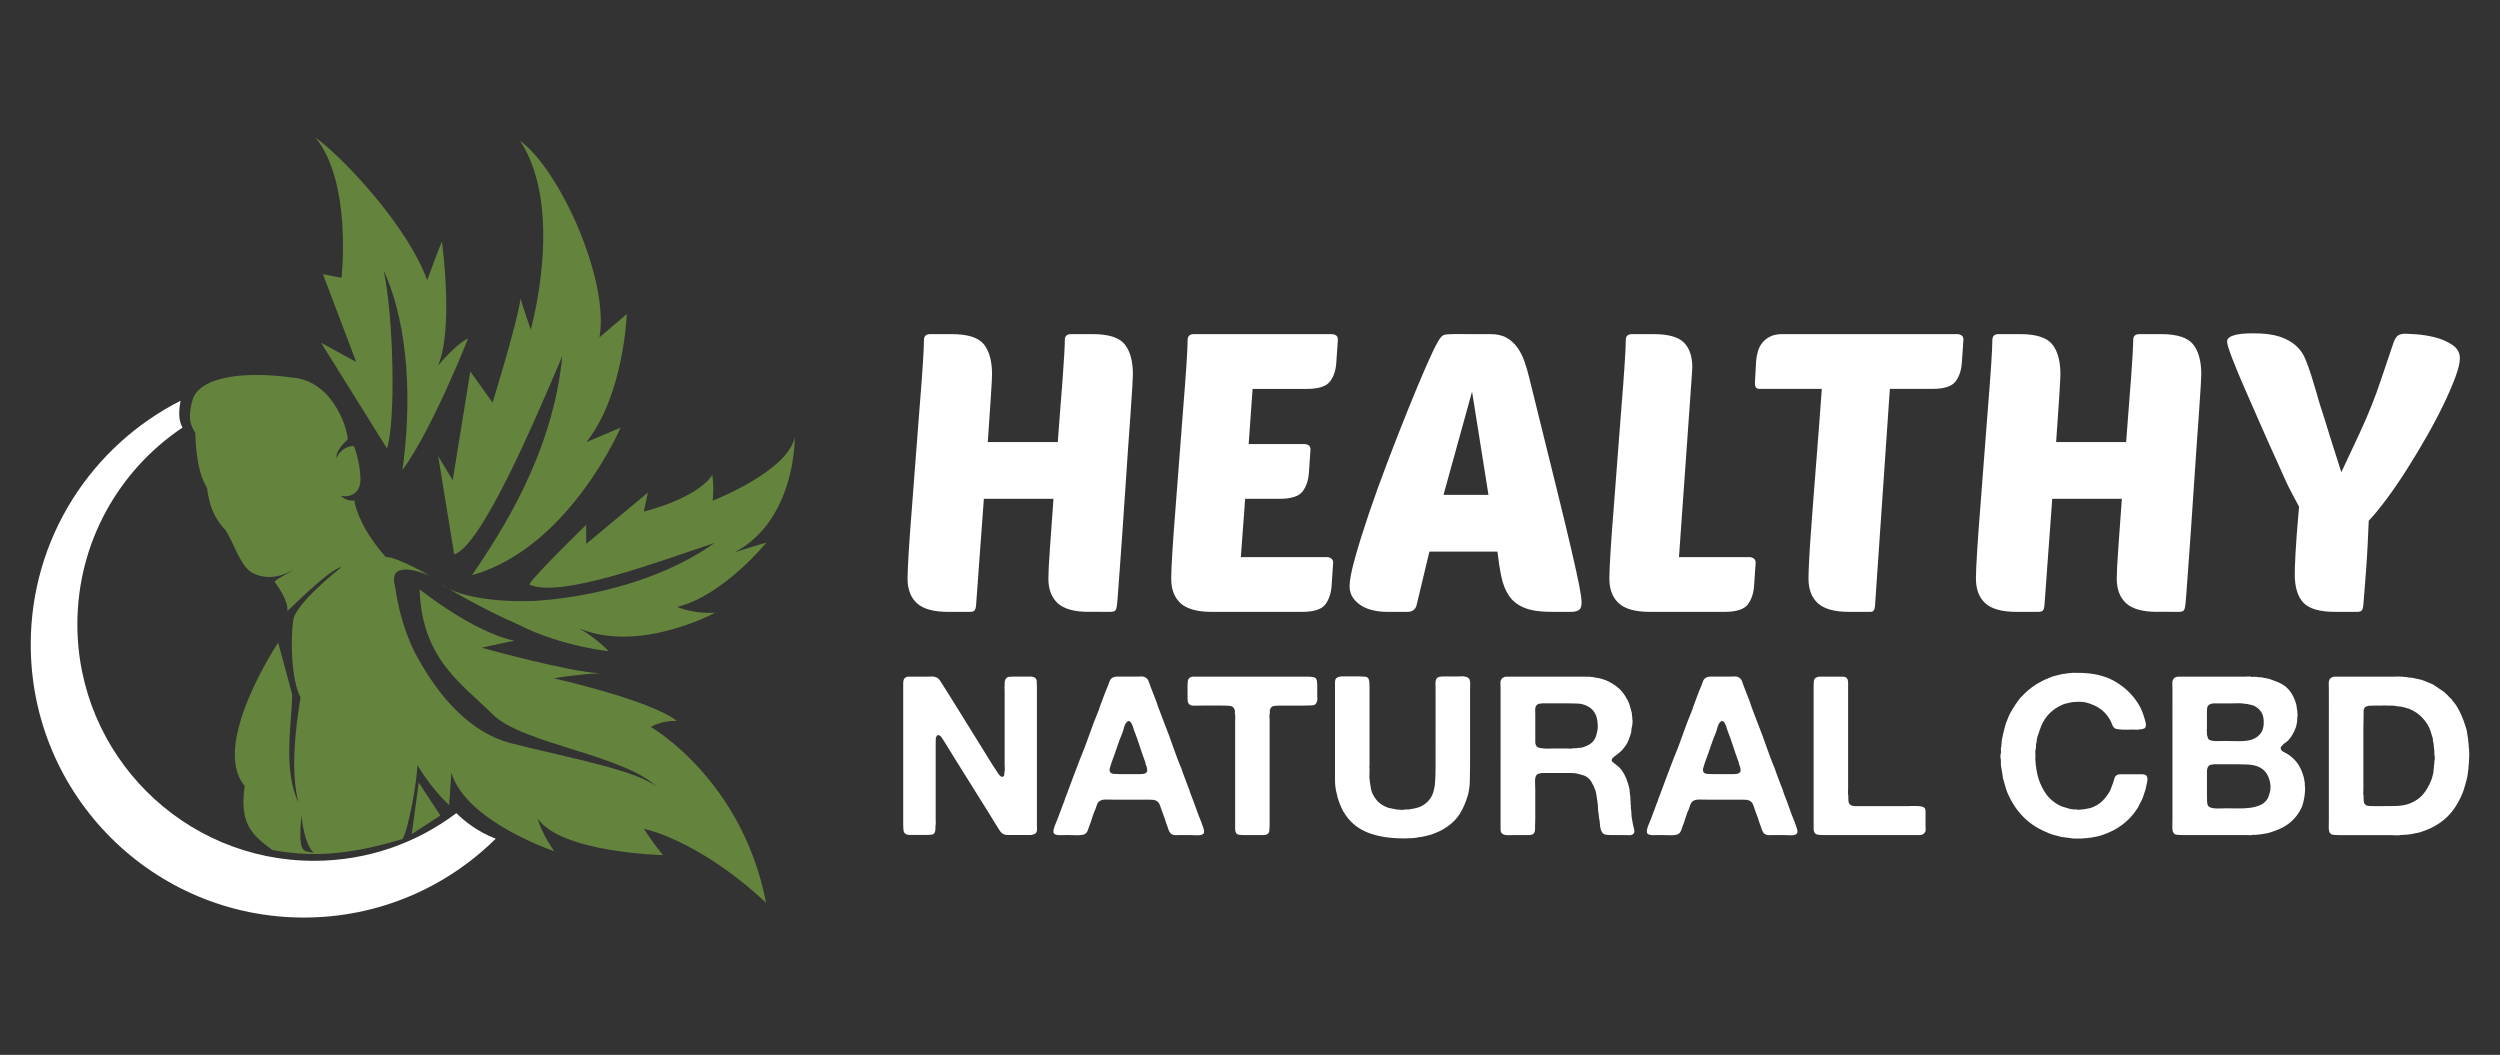
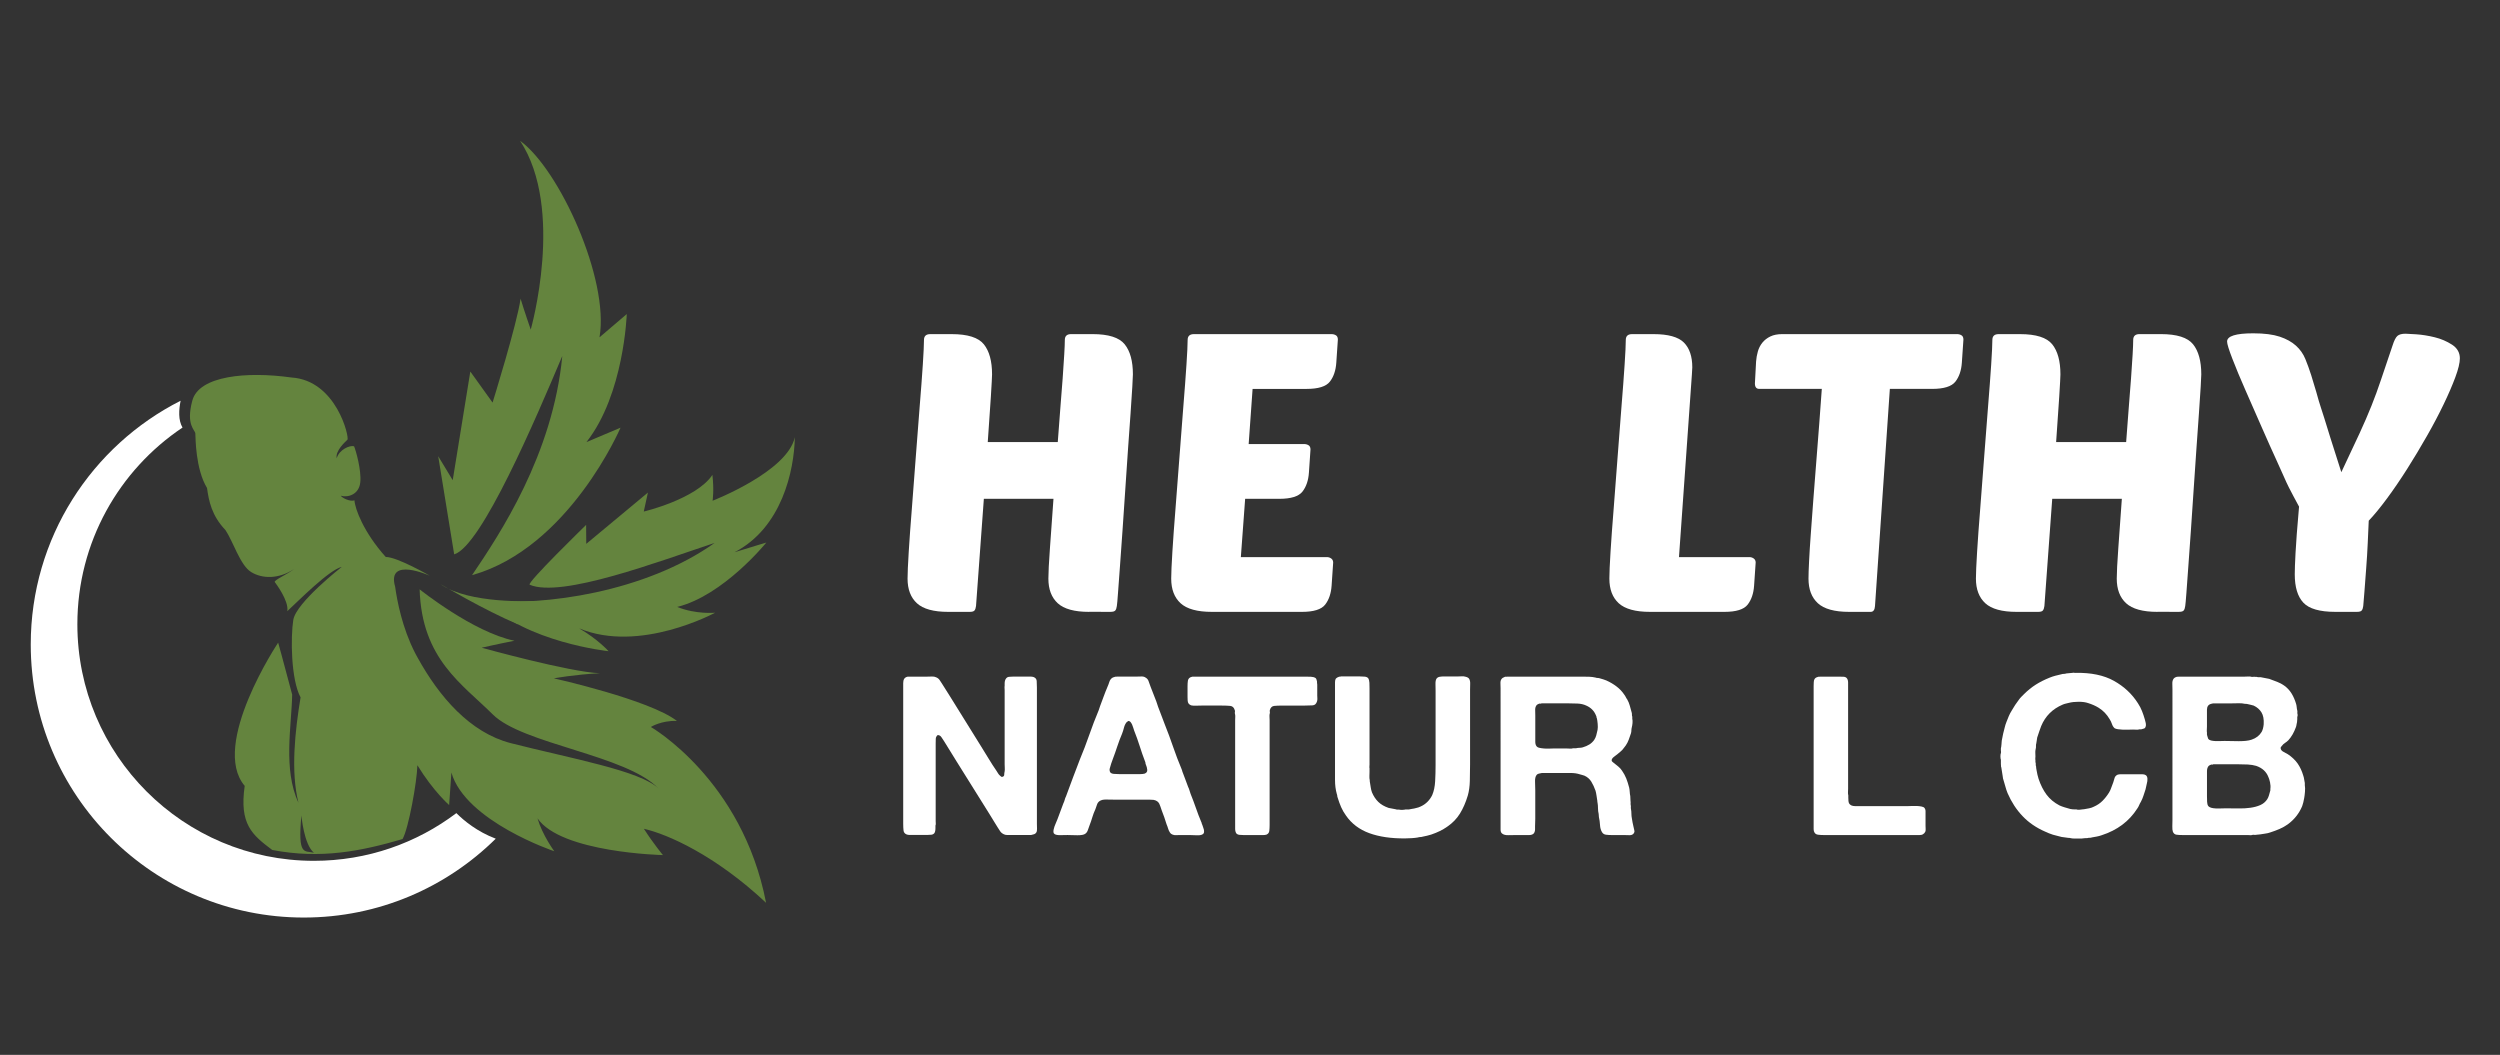
<svg xmlns="http://www.w3.org/2000/svg" version="1.1" id="Calque_1" x="0px" y="0px" width="221px" height="93.25px" viewBox="0 0 221 93.25" enable-background="new 0 0 221 93.25" xml:space="preserve">
  <rect x="0" y="0" width="221" height="93.25" fill="#333333" stroke="none" />
  <g>
    <g>
      <path fill="#FFFFFF" d="M40.342,71.88c-3.503,2.646-7.864,4.217-12.593,4.217c-11.549,0-20.91-9.361-20.91-20.91    c0-7.251,3.691-13.639,9.296-17.391c-0.389-0.656-0.33-1.576-0.169-2.371C8.105,39.405,2.718,47.56,2.718,56.974    c0,13.332,10.807,24.137,24.138,24.137c6.615,0,12.607-2.66,16.968-6.971C42.188,73.522,41.009,72.546,40.342,71.88z" />
-       <path fill="#64843E" d="M34.213,39.651l-5.827-9.351l3.103,1.702l-2.94-7.766l1.642,0.324c0,0,0.964-8.412-2.315-12.422    c2.86,2.146,8.252,8.085,9.889,12.637c0.927-2.567,1.3-3.42,1.3-3.42s1.063,7.696-0.345,10.961    c1.855-2.153,2.656-2.387,2.656-2.387s-3.175,8.063-5.801,11.621c0.774-5.439,0.705-12.496-1.662-17.64    C34.808,28.058,34.986,37.191,34.213,39.651z" />
      <path fill="#64843E" d="M40.149,49.005l-1.411-8.676l1.282,2.119l1.556-9.604l1.968,2.744c0,0,2.183-7.029,2.475-9.187    c0.285,0.968,0.898,2.735,0.898,2.735s3.034-10.65-0.939-16.687c3.46,2.507,7.903,12.239,7.018,17.37    c2.409-2.055,2.409-2.055,2.409-2.055s-0.231,7.089-3.563,11.317c3.012-1.273,3.012-1.273,3.012-1.273S50.31,48.427,41.728,50.845    c2.467-3.648,7.146-10.654,7.979-19.375C47.392,36.946,42.568,48.293,40.149,49.005z" />
      <path fill="#64843E" d="M46.825,51.692c-0.313-0.135,4.988-5.291,4.988-5.291l0.012,1.676l5.45-4.533l-0.367,1.678    c0,0,4.637-1.099,6.068-3.24c0.162,1.369,0.016,2.283,0.016,2.283s6.607-2.561,7.271-5.611c-0.055,2.971-1.16,8.005-5.333,10.167    c1.747-0.546,2.812-0.857,2.812-0.857s-3.774,4.673-7.88,5.69c1.68,0.674,3.354,0.51,3.354,0.51s-6.675,3.627-12.022,1.381    c1.683,0.979,2.604,2.021,2.604,2.021s-7.315-0.77-10.921-4.475c5.182,0.496,14.165-0.738,20.296-5.096    C58.233,49.63,49.652,52.89,46.825,51.692z" />
      <path fill="#64843E" d="M38.927,51.632c0,0,3.897,2.316,6.845,3.551c1.155-0.465,1.372-2.051,1.372-2.051    S41.444,53.419,38.927,51.632z" />
      <g>
        <path fill="#64843E" d="M58.604,75.589c0,0-0.836-1.002-1.684-2.324c2.07,0.471,6.279,2.309,10.8,6.541     c-2.101-10.906-10.185-15.541-10.185-15.541s0.915-0.584,2.305-0.535c-2.418-1.875-10.878-3.764-10.878-3.764     s1.78-0.334,4.07-0.453c-2.68-0.094-10.453-2.256-10.453-2.256s1.503-0.344,2.903-0.615c-3.65-0.744-8.386-4.545-8.386-4.545     c0.18,6.166,3.778,8.379,6.466,11.059c2.648,2.639,11.816,3.576,14.646,6.545c-1.567-1.563-7.78-2.66-13.045-4.004     c-3.61-0.924-6.345-4.109-8.247-7.563c0,0,0,0,0,0.002c-0.066-0.117-0.13-0.234-0.191-0.354     c-0.012-0.021-0.024-0.045-0.036-0.066c0-0.002,0-0.004-0.001-0.004c-1.132-2.205-1.586-4.605-1.756-5.836     c-0.784-2.73,3.073-0.975,3.073-0.975s-2.89-1.671-3.905-1.664c-1.963-2.187-2.722-4.271-2.766-5.006     c-0.375,0.135-1.074-0.199-1.208-0.406c0.661,0.184,1.618-0.124,1.724-1.197c0.105-1.074-0.396-2.822-0.55-3.178     c-0.377-0.109-1.315,0.291-1.535,1.064c-0.137-0.676,0.762-1.454,0.948-1.645c0.186-0.188-0.961-5.244-4.953-5.498     c-3.976-0.556-8.171-0.148-8.758,2.039s0.245,2.577,0.267,2.916c0.021,0.338,0.004,3.125,1.032,4.812     c0.158,1.147,0.412,2.444,1.626,3.716c0.685,1.012,1.303,3.115,2.268,3.711c0.963,0.596,2.413,0.66,3.818-0.271     c-0.58,0.455-1.837,1.01-1.724,1.16c0.114,0.15,1.255,1.666,1.11,2.57c0.935-0.854,3.693-3.66,4.816-3.912     c0,0-4.044,3.16-4.287,4.686c-0.242,1.525-0.216,5.248,0.642,6.852c-0.486,2.965-0.884,6.523-0.187,9.311     c-1.376-2.951-0.6-6.814-0.555-9.561c-0.893-3.379-1.239-4.59-1.239-4.59s-6.03,9.045-2.957,12.662     c-0.484,3.389,0.647,4.324,2.434,5.666c4.313,0.826,7.881,0.1,11.518-0.963c0.532-0.91,1.282-5.088,1.313-6.529     c1.401,2.295,2.807,3.521,2.807,3.521s0,0,0.2-2.875C41.144,72.608,49,75.251,49,75.251s-1.044-1.408-1.487-2.914     C49.591,75.39,58.604,75.589,58.604,75.589z M26.645,72.089c0,0,0.218,2.566,1.104,3.291     C26.926,75.177,26.299,75.726,26.645,72.089z" />
      </g>
-       <polygon fill="#64843E" points="37.019,69.179 38.927,72.089 36.398,73.735   " />
    </g>
    <g>
      <g>
        <path fill="#FFFFFF" d="M96.273,54.089c-1.292,0-2.213-0.254-2.767-0.76c-0.553-0.508-0.829-1.232-0.829-2.18     c0-0.506,0.045-1.404,0.138-2.697c0.092-1.291,0.195-2.743,0.312-4.357h-6.155l-0.692,9.477     c-0.023,0.184-0.068,0.316-0.138,0.398c-0.069,0.08-0.208,0.119-0.416,0.119h-1.901c-1.292,0-2.214-0.254-2.767-0.76     c-0.554-0.508-0.83-1.232-0.83-2.18c0-0.461,0.034-1.25,0.104-2.369c0.069-1.117,0.16-2.391,0.276-3.82     c0.114-1.43,0.229-2.939,0.345-4.531c0.115-1.59,0.231-3.088,0.347-4.495c0.115-1.406,0.208-2.64,0.277-3.7     c0.068-1.061,0.103-1.787,0.103-2.18c0-0.346,0.185-0.518,0.554-0.518h1.902c1.406,0,2.352,0.299,2.836,0.898     c0.483,0.6,0.726,1.487,0.726,2.663c0,0.185-0.034,0.836-0.104,1.954c-0.069,1.119-0.162,2.461-0.276,4.029h6.189     c0.07-1.015,0.145-2.006,0.225-2.975c0.081-0.969,0.15-1.855,0.208-2.663c0.057-0.807,0.104-1.504,0.138-2.092     c0.035-0.588,0.053-1.021,0.053-1.298c0-0.346,0.184-0.518,0.554-0.518h1.901c1.406,0,2.352,0.299,2.835,0.898     c0.485,0.6,0.728,1.487,0.728,2.663c0,0.116-0.018,0.483-0.053,1.106c-0.034,0.623-0.087,1.406-0.155,2.352     c-0.069,0.945-0.145,2-0.225,3.164c-0.081,1.165-0.161,2.357-0.242,3.58s-0.162,2.415-0.242,3.579     c-0.081,1.165-0.155,2.22-0.225,3.165s-0.127,1.734-0.174,2.369c-0.045,0.633-0.08,1.02-0.103,1.158     c-0.023,0.184-0.069,0.316-0.139,0.398c-0.069,0.08-0.207,0.119-0.415,0.119H96.273z" />
        <path fill="#FFFFFF" d="M107.133,54.089c-1.291,0-2.214-0.254-2.767-0.76c-0.554-0.508-0.831-1.232-0.831-2.18     c0-0.461,0.036-1.25,0.104-2.369c0.069-1.117,0.161-2.391,0.276-3.82s0.231-2.939,0.347-4.531     c0.115-1.59,0.229-3.088,0.346-4.495c0.114-1.406,0.207-2.64,0.276-3.7s0.104-1.787,0.104-2.18c0-0.346,0.185-0.518,0.554-0.518     h12.174c0.138,0,0.264,0.034,0.379,0.104c0.116,0.068,0.173,0.195,0.173,0.381l-0.138,2.039     c-0.047,0.692-0.236,1.252-0.571,1.678c-0.333,0.428-1.019,0.641-2.057,0.641h-4.772l-0.347,4.875h4.912     c0.138,0,0.265,0.035,0.379,0.104c0.116,0.069,0.174,0.196,0.174,0.38l-0.139,2.041c-0.047,0.691-0.237,1.25-0.57,1.677     c-0.334,0.427-1.02,0.64-2.058,0.64h-3.009l-0.38,5.152h7.607c0.138,0,0.264,0.041,0.38,0.121     c0.115,0.082,0.174,0.203,0.174,0.365l-0.138,2.039c-0.048,0.691-0.238,1.25-0.571,1.678c-0.335,0.426-1.021,0.639-2.059,0.639     H107.133z" />
-         <path fill="#FFFFFF" d="M131.756,29.536c0.576,0,1.054,0.109,1.435,0.328s0.697,0.508,0.95,0.864     c0.255,0.358,0.462,0.767,0.623,1.228c0.162,0.462,0.3,0.934,0.415,1.418c0.923,3.735,1.683,6.813,2.282,9.234     c0.6,2.42,1.073,4.374,1.418,5.861c0.346,1.486,0.588,2.588,0.727,3.303c0.138,0.715,0.207,1.211,0.207,1.486     c0,0.324-0.074,0.543-0.224,0.658c-0.15,0.115-0.387,0.172-0.71,0.172h-1.764c-0.992,0-1.78-0.119-2.368-0.363     c-0.588-0.242-1.037-0.592-1.35-1.055c-0.312-0.461-0.535-1.02-0.673-1.678c-0.139-0.656-0.255-1.4-0.348-2.229h-6.017     l-1.141,4.772c-0.116,0.369-0.381,0.553-0.797,0.553h-1.832c-0.369,0-0.75-0.039-1.141-0.119     c-0.393-0.082-0.745-0.215-1.055-0.398c-0.312-0.186-0.571-0.422-0.778-0.709c-0.207-0.289-0.312-0.641-0.312-1.055     c0-0.508,0.162-1.338,0.483-2.491c0.323-1.152,0.732-2.46,1.228-3.925c0.496-1.463,1.05-2.996,1.661-4.6     c0.61-1.602,1.204-3.117,1.78-4.547s1.101-2.686,1.573-3.77c0.472-1.084,0.836-1.845,1.091-2.283     c0.184-0.322,0.35-0.512,0.5-0.57c0.149-0.057,0.433-0.086,0.847-0.086H131.756z M127.605,43.749h3.977l-1.452-9.13     L127.605,43.749z" />
        <path fill="#FFFFFF" d="M145.864,54.089c-1.291,0-2.213-0.254-2.766-0.76c-0.554-0.508-0.83-1.232-0.83-2.18     c0-0.461,0.033-1.25,0.103-2.369c0.069-1.117,0.162-2.391,0.278-3.82c0.114-1.43,0.229-2.939,0.345-4.531     c0.115-1.59,0.231-3.088,0.346-4.495c0.116-1.406,0.207-2.64,0.276-3.7c0.07-1.061,0.104-1.787,0.104-2.18     c0-0.346,0.184-0.518,0.554-0.518h1.902c1.29,0,2.183,0.248,2.68,0.743c0.495,0.496,0.743,1.228,0.743,2.196     c0,0.115-0.006,0.219-0.018,0.311c-0.012,0.093-0.017,0.196-0.017,0.312l-1.142,16.149h6.226c0.138,0,0.265,0.041,0.379,0.121     c0.116,0.082,0.174,0.203,0.174,0.365l-0.139,2.039c-0.047,0.691-0.237,1.25-0.571,1.678c-0.333,0.426-1.019,0.639-2.057,0.639     H145.864z" />
        <path fill="#FFFFFF" d="M167.063,34.378l-1.313,19.193c-0.023,0.346-0.15,0.518-0.381,0.518h-1.901     c-1.292,0-2.214-0.254-2.767-0.76c-0.554-0.508-0.83-1.232-0.83-2.18c0-0.346,0.017-0.865,0.053-1.557     c0.033-0.691,0.086-1.504,0.154-2.438c0.069-0.934,0.144-1.947,0.225-3.043c0.08-1.095,0.168-2.201,0.259-3.32     c0.093-1.117,0.179-2.23,0.26-3.337s0.156-2.132,0.226-3.077h-5.533c-0.255,0-0.381-0.162-0.381-0.484l0.104-1.938     c0.021-0.299,0.074-0.593,0.155-0.881c0.08-0.289,0.214-0.548,0.397-0.779c0.185-0.229,0.421-0.414,0.709-0.553     s0.64-0.207,1.055-0.207h15.458c0.138,0,0.265,0.034,0.381,0.104c0.114,0.068,0.174,0.195,0.174,0.381l-0.139,2.039     c-0.047,0.692-0.237,1.252-0.571,1.678c-0.335,0.428-1.021,0.641-2.058,0.641H167.063z" />
        <path fill="#FFFFFF" d="M190.718,54.089c-1.291,0-2.214-0.254-2.767-0.76c-0.554-0.508-0.83-1.232-0.83-2.18     c0-0.506,0.045-1.404,0.138-2.697c0.093-1.291,0.195-2.743,0.312-4.357h-6.154l-0.692,9.477     c-0.023,0.184-0.069,0.316-0.139,0.398c-0.068,0.08-0.207,0.119-0.414,0.119h-1.903c-1.29,0-2.214-0.254-2.767-0.76     c-0.552-0.508-0.83-1.232-0.83-2.18c0-0.461,0.035-1.25,0.104-2.369c0.069-1.117,0.16-2.391,0.276-3.82     c0.114-1.43,0.23-2.939,0.346-4.531c0.116-1.59,0.23-3.088,0.347-4.495c0.114-1.406,0.207-2.64,0.276-3.7     c0.068-1.061,0.104-1.787,0.104-2.18c0-0.346,0.184-0.518,0.552-0.518h1.902c1.406,0,2.352,0.299,2.837,0.898     c0.483,0.6,0.726,1.487,0.726,2.663c0,0.185-0.035,0.836-0.104,1.954c-0.069,1.119-0.161,2.461-0.276,4.029h6.19     c0.069-1.015,0.144-2.006,0.225-2.975c0.08-0.969,0.149-1.855,0.207-2.663c0.059-0.807,0.104-1.504,0.14-2.092     c0.033-0.588,0.051-1.021,0.051-1.298c0-0.346,0.185-0.518,0.554-0.518h1.902c1.406,0,2.352,0.299,2.836,0.898     c0.483,0.6,0.727,1.487,0.727,2.663c0,0.116-0.019,0.483-0.053,1.106c-0.035,0.623-0.086,1.406-0.156,2.352     c-0.069,0.945-0.144,2-0.224,3.164c-0.081,1.165-0.162,2.357-0.243,3.58s-0.161,2.415-0.241,3.579     c-0.082,1.165-0.156,2.22-0.226,3.165c-0.068,0.945-0.126,1.734-0.172,2.369c-0.047,0.633-0.082,1.02-0.104,1.158     c-0.023,0.184-0.068,0.316-0.138,0.398c-0.069,0.08-0.207,0.119-0.416,0.119H190.718z" />
        <path fill="#FFFFFF" d="M206.454,54.089c-1.385,0-2.33-0.27-2.837-0.813c-0.507-0.541-0.76-1.377-0.76-2.508     c0-0.391,0.021-1.023,0.069-1.9c0.045-0.877,0.147-2.236,0.31-4.082c-0.184-0.346-0.346-0.645-0.483-0.898     s-0.276-0.519-0.414-0.795c-0.141-0.277-0.29-0.6-0.45-0.969c-0.161-0.369-0.369-0.83-0.623-1.384     c-0.393-0.853-0.836-1.845-1.331-2.974c-0.497-1.13-0.975-2.219-1.435-3.268c-0.462-1.049-0.848-1.977-1.159-2.785     c-0.312-0.807-0.467-1.314-0.467-1.521c0-0.484,0.771-0.727,2.316-0.727c0.969,0,1.747,0.1,2.334,0.295     c0.588,0.195,1.066,0.461,1.436,0.795s0.646,0.727,0.83,1.176c0.185,0.45,0.357,0.928,0.52,1.436     c0.207,0.669,0.356,1.164,0.449,1.486c0.091,0.324,0.167,0.588,0.225,0.796c0.057,0.208,0.121,0.409,0.19,0.605     c0.068,0.196,0.166,0.501,0.295,0.916c0.126,0.415,0.305,0.991,0.535,1.729c0.229,0.738,0.553,1.752,0.969,3.043     c0.667-1.406,1.204-2.547,1.606-3.424c0.404-0.875,0.755-1.688,1.055-2.438s0.583-1.521,0.848-2.317     c0.266-0.795,0.606-1.804,1.021-3.026c0.139-0.438,0.283-0.72,0.433-0.847c0.15-0.126,0.386-0.19,0.71-0.19     c0.114,0,0.431,0.018,0.949,0.052c0.52,0.035,1.062,0.122,1.626,0.26s1.078,0.358,1.54,0.657c0.459,0.3,0.69,0.703,0.69,1.211     c0,0.391-0.133,0.945-0.397,1.659c-0.265,0.715-0.611,1.517-1.038,2.403c-0.426,0.888-0.921,1.828-1.487,2.818     c-0.564,0.992-1.147,1.961-1.745,2.905c-0.6,0.945-1.194,1.815-1.782,2.61c-0.588,0.796-1.123,1.447-1.606,1.955     c-0.024,0.553-0.053,1.21-0.088,1.971c-0.034,0.761-0.081,1.516-0.139,2.266c-0.057,0.75-0.109,1.43-0.154,2.039     c-0.048,0.611-0.081,1.033-0.104,1.264c-0.022,0.184-0.069,0.316-0.139,0.398c-0.068,0.08-0.207,0.119-0.414,0.119H206.454z" />
      </g>
      <g>
        <path fill="#FFFFFF" d="M80.372,59.815h1.594c0.145,0,0.285-0.004,0.423-0.01s0.26,0.016,0.364,0.068     c0.131,0.053,0.232,0.131,0.305,0.236s0.142,0.209,0.207,0.314l0.707,1.121c0.459,0.748,0.922,1.492,1.387,2.232     c0.466,0.74,0.928,1.484,1.387,2.232c0.223,0.354,0.442,0.711,0.659,1.072c0.216,0.359,0.442,0.711,0.678,1.051     c0.053,0.078,0.102,0.158,0.148,0.236c0.045,0.078,0.107,0.15,0.187,0.217c0.025,0.027,0.06,0.053,0.098,0.078     c0.04,0.027,0.079,0.027,0.118,0c0.092-0.025,0.139-0.086,0.139-0.176c0-0.094,0.013-0.191,0.038-0.295     c0.014-0.092,0.018-0.193,0.011-0.307c-0.007-0.109-0.011-0.219-0.011-0.324v-1.238v-4.563v-0.748     c0-0.064-0.003-0.131-0.009-0.197c-0.007-0.064-0.004-0.125,0.009-0.176v-0.217c0-0.184,0.041-0.328,0.118-0.432     c0.065-0.094,0.155-0.145,0.267-0.158c0.11-0.014,0.238-0.02,0.384-0.02h1.199c0.104,0,0.209,0,0.315,0     c0.104,0,0.195,0.014,0.274,0.039c0.17,0.066,0.263,0.18,0.276,0.344c0.012,0.164,0.019,0.357,0.019,0.58v2.164v8.24v1.652     c0,0.145,0.003,0.289,0.01,0.434s-0.017,0.256-0.069,0.334c-0.052,0.078-0.114,0.127-0.187,0.146     c-0.072,0.021-0.16,0.043-0.265,0.07h-0.689h-1.081c-0.118,0-0.233,0-0.345,0s-0.206-0.021-0.285-0.059     c-0.145-0.066-0.255-0.154-0.334-0.268c-0.079-0.111-0.158-0.232-0.235-0.363c-0.119-0.184-0.233-0.371-0.346-0.561     c-0.111-0.189-0.226-0.377-0.344-0.561l-2.95-4.721c-0.184-0.301-0.363-0.594-0.54-0.875c-0.178-0.281-0.358-0.572-0.541-0.875     c-0.065-0.092-0.141-0.205-0.227-0.344c-0.085-0.139-0.2-0.207-0.344-0.207c-0.105,0.092-0.161,0.197-0.168,0.314     c-0.007,0.119-0.009,0.27-0.009,0.453v1.377v4.699v0.768c0,0.066,0.002,0.133,0.009,0.197c0.007,0.066-0.003,0.131-0.029,0.197     v0.217c0,0.209-0.032,0.359-0.098,0.451c-0.065,0.078-0.155,0.125-0.266,0.137c-0.111,0.014-0.239,0.021-0.384,0.021h-1.2     c-0.104,0-0.21,0-0.314,0s-0.196-0.014-0.275-0.041c-0.17-0.064-0.266-0.184-0.285-0.354s-0.029-0.367-0.029-0.59v-2.262v-7.887     v-1.83c0-0.143,0-0.295,0-0.451c0-0.158,0.026-0.281,0.079-0.373c0.052-0.092,0.144-0.158,0.274-0.197     c0.027,0,0.056-0.004,0.09-0.01C80.316,59.817,80.347,59.815,80.372,59.815z" />
        <path fill="#FFFFFF" d="M106.275,72.894c0.013,0.053,0.036,0.119,0.068,0.197s0.059,0.16,0.079,0.246s0.022,0.166,0.01,0.246     c-0.014,0.078-0.059,0.137-0.138,0.178c-0.104,0.064-0.279,0.09-0.521,0.078c-0.243-0.014-0.443-0.02-0.601-0.02h-0.924     c-0.105,0-0.201,0.002-0.286,0.01c-0.085,0.006-0.167-0.004-0.245-0.031c-0.145-0.037-0.25-0.117-0.314-0.234     c-0.065-0.105-0.115-0.217-0.148-0.336c-0.032-0.117-0.076-0.234-0.128-0.354c-0.065-0.209-0.135-0.42-0.205-0.629     c-0.073-0.211-0.148-0.414-0.227-0.609c-0.04-0.117-0.076-0.227-0.109-0.324c-0.031-0.098-0.068-0.188-0.107-0.266     c-0.04-0.078-0.099-0.148-0.177-0.207c-0.079-0.059-0.184-0.102-0.315-0.129c-0.065,0-0.128-0.002-0.187-0.01     c-0.06-0.006-0.121-0.01-0.188-0.01h-3.106c-0.224,0-0.463-0.002-0.719-0.01c-0.255-0.006-0.455,0.043-0.6,0.148     c-0.104,0.078-0.177,0.184-0.216,0.314c-0.04,0.131-0.086,0.264-0.138,0.395c-0.105,0.223-0.194,0.455-0.267,0.697     c-0.071,0.242-0.153,0.482-0.245,0.717c-0.053,0.133-0.102,0.27-0.147,0.414s-0.121,0.256-0.227,0.334     c-0.065,0.053-0.16,0.088-0.285,0.109c-0.125,0.02-0.262,0.029-0.413,0.029c-0.15,0-0.305-0.004-0.461-0.01     c-0.158-0.008-0.296-0.01-0.414-0.01c-0.171,0-0.377,0.002-0.619,0.01c-0.243,0.006-0.417-0.023-0.521-0.09     c-0.066-0.039-0.102-0.098-0.108-0.176c-0.007-0.08,0-0.16,0.021-0.246c0.02-0.086,0.042-0.168,0.068-0.246     c0.025-0.078,0.052-0.145,0.078-0.197c0.131-0.301,0.253-0.609,0.364-0.924c0.11-0.314,0.227-0.623,0.344-0.924     c0.054-0.105,0.092-0.211,0.119-0.316c0.025-0.104,0.064-0.209,0.118-0.314c0.104-0.273,0.209-0.557,0.313-0.846     c0.105-0.287,0.21-0.57,0.314-0.846c0.105-0.262,0.204-0.52,0.296-0.775s0.189-0.516,0.295-0.777     c0.301-0.721,0.58-1.449,0.836-2.184s0.534-1.461,0.836-2.184c0.025-0.064,0.045-0.123,0.059-0.176s0.033-0.111,0.059-0.178     c0.104-0.275,0.21-0.557,0.315-0.846c0.104-0.289,0.217-0.57,0.334-0.846c0.065-0.145,0.121-0.291,0.168-0.443     c0.045-0.15,0.127-0.271,0.246-0.363c0.064-0.039,0.149-0.072,0.255-0.098c0.026-0.014,0.053-0.018,0.078-0.01     c0.027,0.006,0.053,0.004,0.079-0.01h1.73c0.145,0,0.292-0.004,0.442-0.01c0.151-0.006,0.272,0.023,0.364,0.088     c0.145,0.078,0.239,0.193,0.285,0.344s0.102,0.305,0.167,0.463c0.092,0.223,0.178,0.443,0.256,0.658     c0.079,0.217,0.164,0.438,0.256,0.658c0.026,0.08,0.052,0.158,0.079,0.236c0.026,0.08,0.052,0.158,0.078,0.236     c0.105,0.262,0.203,0.521,0.296,0.777c0.091,0.256,0.189,0.514,0.295,0.777c0.262,0.654,0.508,1.316,0.737,1.986     c0.229,0.668,0.481,1.33,0.757,1.986c0.026,0.053,0.043,0.102,0.049,0.146c0.006,0.047,0.023,0.096,0.049,0.148     c0.079,0.209,0.158,0.42,0.237,0.629c0.078,0.211,0.156,0.42,0.235,0.631c0.053,0.104,0.091,0.205,0.118,0.305     c0.026,0.098,0.059,0.199,0.098,0.305c0.17,0.42,0.328,0.838,0.473,1.258c0.144,0.42,0.302,0.834,0.473,1.238     c0.025,0.041,0.038,0.076,0.038,0.109C106.235,72.817,106.249,72.854,106.275,72.894z M101.181,68.39     c0.171-0.064,0.249-0.178,0.236-0.334c-0.013-0.158-0.053-0.309-0.117-0.453c-0.026-0.051-0.04-0.1-0.04-0.146     c0-0.045-0.014-0.096-0.039-0.148c-0.171-0.445-0.328-0.896-0.472-1.355c-0.145-0.459-0.309-0.918-0.492-1.377     c-0.026-0.066-0.053-0.148-0.078-0.246c-0.027-0.098-0.06-0.189-0.099-0.275c-0.04-0.086-0.085-0.16-0.138-0.227     s-0.118-0.098-0.197-0.098c-0.026,0.025-0.052,0.045-0.079,0.059c-0.025,0.014-0.052,0.033-0.078,0.059     c-0.105,0.131-0.181,0.289-0.227,0.471c-0.046,0.186-0.101,0.361-0.167,0.533c-0.156,0.367-0.298,0.74-0.423,1.121     c-0.124,0.379-0.259,0.76-0.402,1.139c-0.053,0.133-0.1,0.26-0.138,0.385c-0.04,0.125-0.079,0.26-0.118,0.402     c-0.04,0.107-0.033,0.225,0.02,0.355c0.065,0.092,0.174,0.143,0.324,0.156s0.305,0.02,0.462,0.02h1.495c0.118,0,0.249,0,0.394,0     C100.951,68.429,101.076,68.417,101.181,68.39z" />
        <path fill="#FFFFFF" d="M113.375,59.815h2.006c0.17,0,0.339,0.002,0.502,0.01c0.163,0.006,0.298,0.043,0.402,0.107     c0.041,0.025,0.069,0.068,0.09,0.129c0.02,0.059,0.035,0.121,0.049,0.186v0.1c0.013,0.053,0.02,0.111,0.02,0.176     c0,0.066,0,0.133,0,0.197v0.768c0,0.092,0.004,0.18,0.011,0.266c0.005,0.084-0.004,0.166-0.03,0.244     c-0.066,0.225-0.197,0.342-0.393,0.355c-0.197,0.012-0.434,0.02-0.709,0.02h-2.007c-0.261,0-0.488,0.01-0.679,0.029     c-0.188,0.02-0.316,0.141-0.382,0.363c-0.014,0.066-0.014,0.125,0,0.178c0.012,0.053,0.006,0.111-0.021,0.176     c-0.014,0.08-0.017,0.168-0.011,0.268c0.007,0.098,0.011,0.186,0.011,0.264v1.752v5.664v1.85c0,0.209-0.011,0.389-0.029,0.539     c-0.02,0.152-0.103,0.26-0.245,0.324c-0.093,0.027-0.197,0.041-0.315,0.041s-0.229,0-0.334,0h-1.337     c-0.145,0-0.279-0.008-0.404-0.021c-0.125-0.012-0.219-0.059-0.285-0.137c-0.065-0.105-0.098-0.238-0.098-0.402s0-0.332,0-0.502     V70.79v-5.467v-1.674c0-0.09,0.003-0.186,0.01-0.285c0.006-0.098-0.004-0.186-0.029-0.264c-0.014-0.066-0.014-0.125,0-0.178     c0.013-0.053,0.007-0.105-0.021-0.158c-0.065-0.223-0.199-0.344-0.402-0.363c-0.204-0.02-0.443-0.029-0.718-0.029h-1.829     c-0.146,0-0.305,0.004-0.482,0.01c-0.177,0.006-0.318-0.004-0.423-0.029c-0.104-0.039-0.184-0.1-0.235-0.178     c-0.04-0.064-0.063-0.15-0.069-0.256c-0.007-0.104-0.01-0.209-0.01-0.314v-0.963c0-0.17,0.01-0.322,0.029-0.453     s0.082-0.23,0.188-0.295c0.039-0.025,0.11-0.053,0.216-0.078h0.098H113.375z" />
        <path fill="#FFFFFF" d="M118.548,59.796h1.673c0.143,0,0.284,0.006,0.423,0.02c0.136,0.014,0.238,0.059,0.305,0.137     c0.063,0.105,0.101,0.24,0.107,0.404s0.01,0.33,0.01,0.5v1.988v4.051v0.688c0,0.055-0.003,0.109-0.01,0.168     s-0.003,0.115,0.01,0.168v0.314c0,0.117-0.003,0.242-0.01,0.373s0.004,0.25,0.028,0.354c0,0.092,0.007,0.164,0.021,0.217     c0.025,0.145,0.049,0.289,0.069,0.432c0.021,0.146,0.056,0.289,0.107,0.434c0.146,0.342,0.332,0.623,0.562,0.846     c0.229,0.223,0.533,0.4,0.914,0.531c0.104,0.027,0.209,0.047,0.315,0.059c0.104,0.014,0.209,0.033,0.313,0.061     c0.065,0.025,0.124,0.035,0.177,0.029c0.052-0.008,0.112-0.004,0.179,0.01c0.052,0.012,0.136,0.016,0.254,0.01     s0.197-0.018,0.236-0.031h0.296c0.104-0.025,0.209-0.045,0.313-0.059c0.106-0.012,0.204-0.031,0.297-0.059     c0.182-0.039,0.326-0.084,0.431-0.139c0.237-0.104,0.443-0.246,0.62-0.422c0.177-0.178,0.318-0.377,0.423-0.6     c0.145-0.34,0.229-0.744,0.256-1.209s0.039-0.947,0.039-1.445V63.71v-2.637c0-0.184-0.004-0.387-0.009-0.609     c-0.007-0.223,0.028-0.387,0.107-0.492c0.066-0.078,0.157-0.127,0.275-0.146c0.117-0.02,0.249-0.029,0.394-0.029h1.259     c0.104,0,0.207-0.004,0.305-0.01c0.098-0.008,0.193,0.002,0.284,0.029c0.185,0.039,0.302,0.105,0.354,0.195     c0.065,0.107,0.096,0.254,0.089,0.443s-0.01,0.363-0.01,0.521v2.635v3.973c0,0.5-0.007,0.984-0.021,1.457     c-0.012,0.471-0.07,0.898-0.177,1.277c-0.184,0.617-0.416,1.15-0.697,1.604c-0.283,0.453-0.652,0.836-1.112,1.15     c-0.405,0.289-0.884,0.523-1.435,0.707c-0.118,0.041-0.239,0.072-0.364,0.1c-0.124,0.025-0.246,0.053-0.363,0.078     c-0.079,0.025-0.155,0.039-0.227,0.039c-0.072,0-0.147,0.014-0.227,0.039c-0.157,0.027-0.334,0.047-0.531,0.059     c-0.197,0.014-0.387,0.021-0.57,0.021c-1.245,0.014-2.309-0.143-3.186-0.463c-0.88-0.32-1.566-0.842-2.065-1.564     c-0.17-0.236-0.312-0.482-0.423-0.736c-0.111-0.256-0.214-0.535-0.305-0.836c-0.027-0.066-0.039-0.121-0.039-0.168     c0-0.045-0.014-0.102-0.04-0.166c-0.104-0.367-0.157-0.779-0.157-1.24c0-0.459,0-0.918,0-1.377v-5.486V60.7     c0-0.131,0-0.26,0-0.385c0-0.123,0.021-0.225,0.06-0.305c0.079-0.09,0.184-0.156,0.314-0.195c0.025,0,0.053,0,0.078,0     C118.495,59.815,118.521,59.81,118.548,59.796z" />
        <path fill="#FFFFFF" d="M144.47,73.386c0.027,0.08,0.023,0.15-0.01,0.217c-0.032,0.066-0.069,0.111-0.107,0.137     c-0.08,0.066-0.188,0.096-0.325,0.09c-0.137-0.008-0.278-0.01-0.423-0.01h-1.082c-0.209,0-0.393-0.01-0.551-0.031     c-0.156-0.018-0.274-0.094-0.354-0.225c-0.104-0.17-0.163-0.381-0.177-0.629c-0.014-0.25-0.046-0.486-0.098-0.709     c0-0.053-0.004-0.102-0.011-0.148c-0.006-0.045-0.01-0.088-0.01-0.127c-0.039-0.158-0.059-0.324-0.059-0.502     c0-0.176-0.014-0.338-0.039-0.48c-0.014-0.041-0.021-0.1-0.021-0.178c-0.026-0.145-0.049-0.293-0.068-0.443     c-0.021-0.15-0.049-0.297-0.088-0.443c-0.106-0.301-0.23-0.568-0.374-0.805c-0.145-0.236-0.349-0.414-0.609-0.531     c-0.066-0.025-0.132-0.047-0.197-0.061c-0.065-0.012-0.139-0.031-0.216-0.059c-0.237-0.078-0.509-0.117-0.817-0.117     c-0.308,0-0.612,0-0.914,0h-1.612c-0.106,0.027-0.197,0.047-0.276,0.059c-0.079,0.014-0.145,0.053-0.197,0.117     c-0.104,0.133-0.149,0.336-0.136,0.611c0.012,0.275,0.019,0.525,0.019,0.748v2.516c0,0.105-0.004,0.215-0.009,0.326     c-0.009,0.109-0.01,0.219-0.01,0.324c0,0.104,0,0.199,0,0.285s-0.014,0.16-0.041,0.225c-0.038,0.119-0.117,0.197-0.235,0.236     c-0.065,0.027-0.146,0.041-0.236,0.041s-0.19,0-0.295,0h-0.884c-0.211,0-0.433,0.002-0.669,0.01     c-0.237,0.006-0.414-0.037-0.532-0.129c-0.104-0.064-0.156-0.186-0.156-0.363c0-0.176,0-0.352,0-0.521V60.856     c0-0.143-0.004-0.295-0.011-0.451c-0.007-0.158,0.023-0.281,0.09-0.373c0.052-0.08,0.149-0.145,0.295-0.197     c0.024-0.014,0.055-0.018,0.087-0.01c0.034,0.006,0.063,0.004,0.09-0.01h6.688c0.208,0,0.409,0.002,0.6,0.01     c0.19,0.006,0.37,0.029,0.54,0.068c0.066,0.027,0.135,0.039,0.206,0.039c0.072,0,0.142,0.014,0.207,0.039     c0.091,0.027,0.184,0.053,0.276,0.08c0.091,0.025,0.182,0.059,0.274,0.098c0.327,0.145,0.63,0.322,0.904,0.531     c0.276,0.209,0.506,0.453,0.689,0.727c0.052,0.066,0.094,0.135,0.128,0.207c0.032,0.072,0.074,0.143,0.128,0.207     c0.104,0.184,0.182,0.373,0.235,0.57c0.053,0.197,0.111,0.412,0.178,0.648c0.012,0.053,0.015,0.105,0.01,0.158     c-0.007,0.053,0.002,0.104,0.028,0.156v0.178c0.027,0.105,0.032,0.232,0.021,0.383c-0.014,0.152-0.034,0.273-0.059,0.365     c-0.027,0.105-0.041,0.199-0.041,0.283c0,0.086-0.012,0.176-0.039,0.268c-0.065,0.197-0.131,0.383-0.196,0.561     c-0.066,0.176-0.15,0.344-0.257,0.5c-0.024,0.041-0.059,0.082-0.098,0.129c-0.038,0.047-0.072,0.088-0.098,0.127     c-0.04,0.053-0.082,0.105-0.128,0.158c-0.047,0.053-0.096,0.098-0.148,0.137c-0.077,0.066-0.156,0.131-0.235,0.197     s-0.163,0.131-0.256,0.197c-0.053,0.039-0.104,0.082-0.157,0.127c-0.052,0.047-0.093,0.102-0.117,0.168     c-0.027,0.078-0.014,0.145,0.038,0.197c0.053,0.051,0.1,0.09,0.139,0.117c0.131,0.105,0.263,0.209,0.393,0.314     c0.131,0.105,0.242,0.23,0.335,0.373c0.156,0.225,0.281,0.453,0.374,0.689c0.091,0.234,0.177,0.504,0.256,0.807     c0.025,0.117,0.042,0.242,0.049,0.373s0.021,0.256,0.049,0.373c0,0.078,0.004,0.154,0.01,0.227     c0.007,0.072,0.011,0.148,0.011,0.227c0.012,0.053,0.015,0.107,0.008,0.166s-0.003,0.123,0.011,0.188     c0.014,0.053,0.017,0.105,0.01,0.158s-0.003,0.111,0.01,0.178c0.027,0.131,0.039,0.268,0.039,0.412s0.014,0.281,0.041,0.412     l0.059,0.354c0.025,0.119,0.052,0.238,0.077,0.355C144.418,73.169,144.443,73.282,144.47,73.386z M141.226,64.515     c0.025-0.143,0.028-0.32,0.009-0.529c-0.019-0.211-0.042-0.367-0.067-0.473c-0.027-0.053-0.041-0.1-0.041-0.137     c0-0.041-0.013-0.08-0.038-0.119c-0.158-0.406-0.446-0.701-0.866-0.885c-0.223-0.105-0.479-0.164-0.767-0.178     c-0.289-0.012-0.591-0.02-0.904-0.02h-2.282c-0.025,0.025-0.053,0.037-0.078,0.029c-0.026-0.006-0.054-0.01-0.079-0.01     c-0.158,0.041-0.263,0.105-0.314,0.197c-0.066,0.105-0.097,0.238-0.088,0.402c0.005,0.164,0.009,0.324,0.009,0.482v1.83     c0,0.156,0,0.314,0,0.471c0,0.158,0.033,0.283,0.099,0.375c0.053,0.078,0.137,0.129,0.257,0.156     c0.117,0.027,0.247,0.047,0.393,0.059c0.145,0.014,0.294,0.018,0.453,0.012c0.156-0.008,0.294-0.012,0.412-0.012h1.161     c0.091,0,0.188,0.004,0.294,0.012c0.104,0.006,0.197-0.004,0.275-0.031h0.256c0.104-0.025,0.207-0.039,0.305-0.039     s0.193-0.014,0.285-0.039c0.224-0.064,0.419-0.15,0.591-0.256c0.17-0.105,0.313-0.242,0.432-0.412     c0.079-0.119,0.138-0.25,0.178-0.395C141.146,64.862,141.186,64.698,141.226,64.515z" />
-         <path fill="#FFFFFF" d="M158.729,72.894c0.013,0.053,0.037,0.119,0.068,0.197c0.032,0.078,0.06,0.16,0.079,0.246     c0.019,0.086,0.022,0.166,0.011,0.246c-0.014,0.078-0.06,0.137-0.139,0.178c-0.105,0.064-0.279,0.09-0.521,0.078     c-0.243-0.014-0.441-0.02-0.6-0.02h-0.924c-0.105,0-0.2,0.002-0.286,0.01c-0.084,0.006-0.167-0.004-0.246-0.031     c-0.143-0.037-0.249-0.117-0.314-0.234c-0.066-0.105-0.115-0.217-0.146-0.336c-0.034-0.117-0.076-0.234-0.129-0.354     c-0.065-0.209-0.135-0.42-0.207-0.629c-0.07-0.211-0.146-0.414-0.226-0.609c-0.039-0.117-0.075-0.227-0.107-0.324     c-0.034-0.098-0.069-0.188-0.108-0.266c-0.04-0.078-0.099-0.148-0.177-0.207c-0.079-0.059-0.184-0.102-0.314-0.129     c-0.066,0-0.128-0.002-0.188-0.01c-0.059-0.006-0.121-0.01-0.187-0.01h-3.108c-0.222,0-0.461-0.002-0.717-0.01     c-0.257-0.006-0.457,0.043-0.601,0.148c-0.105,0.078-0.177,0.184-0.217,0.314c-0.039,0.131-0.084,0.264-0.137,0.395     c-0.105,0.223-0.193,0.455-0.266,0.697s-0.153,0.482-0.246,0.717c-0.053,0.133-0.102,0.27-0.146,0.414     c-0.048,0.145-0.121,0.256-0.228,0.334c-0.065,0.053-0.16,0.088-0.285,0.109c-0.124,0.02-0.263,0.029-0.412,0.029     c-0.151,0-0.305-0.004-0.464-0.01c-0.156-0.008-0.294-0.01-0.412-0.01c-0.17,0-0.378,0.002-0.62,0.01     c-0.242,0.006-0.416-0.023-0.521-0.09c-0.065-0.039-0.101-0.098-0.107-0.176c-0.007-0.08,0-0.16,0.019-0.246     c0.02-0.086,0.044-0.168,0.068-0.246c0.027-0.078,0.053-0.145,0.08-0.197c0.131-0.301,0.252-0.609,0.363-0.924     s0.226-0.623,0.344-0.924c0.052-0.105,0.093-0.211,0.118-0.316c0.026-0.104,0.065-0.209,0.117-0.314     c0.106-0.273,0.211-0.557,0.315-0.846c0.106-0.287,0.211-0.57,0.315-0.846c0.104-0.262,0.203-0.52,0.294-0.775     c0.093-0.256,0.19-0.516,0.295-0.777c0.302-0.721,0.581-1.449,0.838-2.184c0.254-0.734,0.533-1.461,0.835-2.184     c0.025-0.064,0.046-0.123,0.059-0.176c0.014-0.053,0.032-0.111,0.06-0.178c0.104-0.275,0.209-0.557,0.314-0.846     c0.104-0.289,0.216-0.57,0.334-0.846c0.065-0.145,0.121-0.291,0.167-0.443c0.047-0.15,0.128-0.271,0.246-0.363     c0.065-0.039,0.151-0.072,0.256-0.098c0.026-0.014,0.052-0.018,0.079-0.01c0.025,0.006,0.052,0.004,0.079-0.01h1.729     c0.146,0,0.292-0.004,0.443-0.01c0.15-0.006,0.271,0.023,0.364,0.088c0.143,0.078,0.239,0.193,0.284,0.344     c0.046,0.15,0.102,0.305,0.167,0.463c0.093,0.223,0.177,0.443,0.256,0.658c0.079,0.217,0.163,0.438,0.256,0.658     c0.025,0.08,0.053,0.158,0.079,0.236c0.025,0.08,0.053,0.158,0.078,0.236c0.105,0.262,0.203,0.521,0.294,0.777     c0.093,0.256,0.19,0.514,0.297,0.777c0.261,0.654,0.507,1.316,0.736,1.986c0.23,0.668,0.483,1.33,0.758,1.986     c0.025,0.053,0.042,0.102,0.049,0.146c0.007,0.047,0.023,0.096,0.049,0.148c0.079,0.209,0.158,0.42,0.236,0.629     c0.079,0.211,0.158,0.42,0.237,0.631c0.052,0.104,0.091,0.205,0.118,0.305c0.024,0.098,0.059,0.199,0.098,0.305     c0.17,0.42,0.326,0.838,0.472,1.258c0.145,0.42,0.301,0.834,0.472,1.238c0.026,0.041,0.04,0.076,0.04,0.109     C158.69,72.817,158.702,72.854,158.729,72.894z M153.636,68.39c0.17-0.064,0.249-0.178,0.235-0.334     c-0.014-0.158-0.052-0.309-0.118-0.453c-0.026-0.051-0.038-0.1-0.038-0.146c0-0.045-0.014-0.096-0.041-0.148     c-0.17-0.445-0.326-0.896-0.472-1.355c-0.145-0.459-0.308-0.918-0.492-1.377c-0.024-0.066-0.052-0.148-0.077-0.246     c-0.026-0.098-0.059-0.189-0.1-0.275c-0.038-0.086-0.084-0.16-0.136-0.227c-0.055-0.066-0.12-0.098-0.197-0.098     c-0.027,0.025-0.053,0.045-0.079,0.059c-0.027,0.014-0.053,0.033-0.079,0.059c-0.104,0.131-0.181,0.289-0.226,0.471     c-0.046,0.186-0.102,0.361-0.167,0.533c-0.158,0.367-0.298,0.74-0.423,1.121c-0.125,0.379-0.26,0.76-0.404,1.139     c-0.053,0.133-0.098,0.26-0.137,0.385c-0.04,0.125-0.079,0.26-0.118,0.402c-0.04,0.107-0.033,0.225,0.019,0.355     c0.066,0.092,0.174,0.143,0.325,0.156c0.15,0.014,0.306,0.02,0.462,0.02h1.496c0.117,0,0.249,0,0.393,0     C153.406,68.429,153.531,68.417,153.636,68.39z" />
        <path fill="#FFFFFF" d="M160.873,59.815h1.671c0.146,0,0.287,0.002,0.423,0.01c0.139,0.006,0.239,0.055,0.306,0.146     c0.065,0.092,0.099,0.213,0.099,0.365c0,0.15,0,0.311,0,0.48v1.791v5.959v1.16c0,0.105-0.003,0.207-0.01,0.305     s0.004,0.193,0.028,0.285v0.197c0,0.092,0.004,0.18,0.011,0.266c0.007,0.084,0.023,0.16,0.049,0.225     c0.093,0.172,0.276,0.258,0.551,0.258c0.276,0,0.544,0,0.807,0h3.815c0.104,0,0.235-0.004,0.395-0.012     c0.156-0.006,0.307-0.006,0.451,0c0.145,0.008,0.277,0.023,0.404,0.049c0.123,0.027,0.205,0.066,0.246,0.119     c0.063,0.078,0.098,0.178,0.098,0.295s0,0.242,0,0.373v0.906c0,0.105,0.003,0.203,0.01,0.295s-0.003,0.17-0.03,0.236     c-0.052,0.104-0.118,0.176-0.197,0.215c-0.065,0.053-0.163,0.08-0.295,0.08c-0.131,0-0.254,0-0.374,0h-1.396h-5.329h-1.415     c-0.184,0-0.346-0.01-0.481-0.031c-0.139-0.018-0.241-0.08-0.306-0.186c-0.054-0.078-0.079-0.18-0.079-0.305s0-0.246,0-0.363     v-1.379v-5.211v-4.445v-1.238c0-0.119,0.004-0.236,0.011-0.354c0.007-0.119,0.028-0.211,0.068-0.275     c0.053-0.092,0.157-0.158,0.313-0.197c0.027-0.014,0.053-0.018,0.079-0.01C160.821,59.831,160.847,59.829,160.873,59.815z" />
        <path fill="#FFFFFF" d="M183.471,59.481c1.378-0.027,2.512,0.209,3.402,0.707c0.892,0.498,1.601,1.16,2.124,1.986     c0.146,0.223,0.264,0.449,0.354,0.68c0.093,0.229,0.177,0.48,0.256,0.756c0.026,0.092,0.052,0.197,0.079,0.316     c0.025,0.117,0.021,0.229-0.021,0.332c-0.026,0.08-0.075,0.129-0.146,0.148c-0.072,0.02-0.155,0.043-0.246,0.07h-0.158     c-0.077,0.025-0.167,0.035-0.265,0.027c-0.099-0.006-0.193-0.01-0.286-0.01c-0.118,0-0.258,0.004-0.423,0.01     c-0.163,0.008-0.323,0.008-0.481,0c-0.157-0.006-0.302-0.02-0.433-0.039c-0.132-0.02-0.229-0.049-0.295-0.088     c-0.104-0.092-0.184-0.217-0.236-0.373c-0.052-0.158-0.118-0.295-0.197-0.414c-0.249-0.432-0.576-0.773-0.981-1.023     c-0.276-0.17-0.585-0.307-0.925-0.412c-0.225-0.078-0.502-0.117-0.836-0.117c-0.335,0-0.626,0.033-0.876,0.098     c-0.104,0.027-0.2,0.049-0.284,0.068c-0.086,0.02-0.176,0.049-0.267,0.09c-0.891,0.379-1.521,1.008-1.888,1.887     c-0.066,0.158-0.125,0.322-0.178,0.492c-0.052,0.172-0.11,0.348-0.177,0.531c-0.013,0.092-0.026,0.178-0.038,0.256     c-0.014,0.078-0.027,0.164-0.041,0.254c-0.025,0.08-0.035,0.162-0.028,0.246c0.007,0.086-0.003,0.176-0.03,0.268     c-0.025,0.104-0.035,0.213-0.028,0.324s0.01,0.219,0.01,0.324c0,0.053-0.003,0.105-0.01,0.156     c-0.007,0.055-0.004,0.105,0.01,0.158v0.178c0.025,0.064,0.035,0.131,0.028,0.195c-0.007,0.066,0.004,0.133,0.03,0.197     c0,0.078,0.012,0.184,0.039,0.314c0.025,0.145,0.052,0.279,0.079,0.404c0.025,0.125,0.059,0.246,0.098,0.363     c0.184,0.551,0.42,1.02,0.708,1.406s0.668,0.705,1.142,0.953c0.144,0.066,0.295,0.121,0.451,0.168     c0.158,0.045,0.329,0.096,0.513,0.148c0.065,0.012,0.128,0.021,0.187,0.027c0.06,0.008,0.12,0.01,0.188,0.01h0.156     c0.065,0.027,0.15,0.037,0.256,0.031c0.104-0.006,0.188-0.018,0.256-0.031c0.078,0,0.137-0.006,0.178-0.018     c0.156-0.027,0.305-0.053,0.44-0.08c0.139-0.025,0.273-0.072,0.404-0.137c0.302-0.133,0.56-0.305,0.777-0.521     c0.215-0.217,0.409-0.463,0.579-0.738c0.079-0.131,0.145-0.275,0.197-0.432c0.052-0.158,0.111-0.314,0.177-0.473     c0.039-0.145,0.079-0.275,0.118-0.393c0.04-0.119,0.124-0.209,0.256-0.275c0.079-0.027,0.177-0.041,0.295-0.041     c0.117,0,0.229,0,0.335,0h1.199c0.118,0,0.239,0,0.364,0c0.124,0,0.226,0.027,0.305,0.08c0.091,0.064,0.14,0.17,0.146,0.314     s-0.009,0.281-0.049,0.412l-0.118,0.531c-0.065,0.197-0.128,0.387-0.187,0.57c-0.06,0.184-0.135,0.361-0.226,0.531     c-0.066,0.105-0.118,0.207-0.157,0.305c-0.04,0.1-0.093,0.193-0.158,0.285c-0.721,1.129-1.771,1.916-3.146,2.361     c-0.145,0.051-0.288,0.092-0.433,0.117c-0.146,0.025-0.288,0.053-0.434,0.078c-0.065,0.027-0.128,0.037-0.187,0.031     c-0.06-0.008-0.121,0.002-0.188,0.027c-0.091,0-0.18,0.004-0.264,0.01c-0.086,0.008-0.174,0.018-0.267,0.031h-0.315     c-0.117,0-0.235,0-0.354,0c-0.117,0-0.229-0.014-0.333-0.041c-0.041-0.012-0.106-0.02-0.197-0.02     c-0.093-0.012-0.184-0.025-0.276-0.039c-0.091-0.012-0.188-0.025-0.295-0.039c-0.131-0.039-0.258-0.072-0.382-0.098     c-0.125-0.027-0.253-0.059-0.385-0.1c-0.117-0.037-0.235-0.08-0.354-0.127c-0.118-0.045-0.229-0.094-0.335-0.146     c-0.787-0.342-1.452-0.797-1.996-1.369c-0.544-0.568-0.987-1.248-1.327-2.033c-0.079-0.197-0.146-0.395-0.197-0.592     c-0.053-0.195-0.111-0.398-0.177-0.609c-0.025-0.064-0.039-0.121-0.039-0.168c0-0.045-0.007-0.094-0.021-0.146     c-0.025-0.117-0.045-0.242-0.059-0.373s-0.032-0.256-0.059-0.375c-0.027-0.064-0.036-0.121-0.029-0.166     c0.005-0.047,0.002-0.096-0.01-0.148v-0.373c-0.027-0.066-0.04-0.164-0.04-0.295s0.013-0.23,0.04-0.295     c0.012-0.039,0.015-0.082,0.01-0.129c-0.007-0.045-0.01-0.08-0.01-0.107v-0.178c0.025-0.104,0.042-0.215,0.049-0.334     s0.017-0.236,0.028-0.354c0.027-0.105,0.048-0.207,0.061-0.305c0.012-0.098,0.032-0.199,0.06-0.305     c0.052-0.184,0.098-0.365,0.136-0.541c0.041-0.178,0.093-0.344,0.159-0.502c0.065-0.17,0.133-0.342,0.205-0.512     s0.155-0.326,0.246-0.471c0.21-0.367,0.426-0.695,0.65-0.984c0.063-0.092,0.136-0.176,0.215-0.256     c0.079-0.078,0.157-0.156,0.236-0.236c0.328-0.326,0.672-0.605,1.032-0.834c0.36-0.23,0.771-0.438,1.229-0.621     c0.157-0.064,0.32-0.121,0.492-0.166c0.17-0.047,0.347-0.09,0.53-0.129c0.08-0.027,0.157-0.039,0.236-0.039     s0.15-0.012,0.217-0.039c0.104-0.014,0.206-0.023,0.304-0.029c0.1-0.006,0.2-0.018,0.305-0.029c0.027-0.014,0.061-0.014,0.1,0     C183.412,59.493,183.445,59.493,183.471,59.481z" />
        <path fill="#FFFFFF" d="M203.748,69.433c0.027,0.145,0.03,0.334,0.011,0.57c-0.021,0.236-0.042,0.42-0.069,0.551     c-0.025,0.131-0.052,0.256-0.077,0.373c-0.027,0.119-0.061,0.23-0.1,0.336c-0.274,0.654-0.701,1.191-1.278,1.611     c-0.223,0.158-0.462,0.293-0.718,0.404s-0.527,0.213-0.817,0.305c-0.143,0.053-0.295,0.088-0.451,0.107s-0.309,0.043-0.453,0.07     c-0.065,0.012-0.128,0.018-0.187,0.018c-0.06,0-0.122,0.008-0.186,0.02c-0.054,0.014-0.109,0.014-0.169,0     c-0.059-0.012-0.121-0.006-0.187,0.021c-0.053,0.014-0.107,0.016-0.167,0.01c-0.059-0.008-0.121-0.01-0.187-0.01h-5.743     c-0.224,0-0.41-0.01-0.561-0.031c-0.151-0.018-0.26-0.107-0.325-0.264c-0.039-0.105-0.056-0.266-0.049-0.482     s0.01-0.396,0.01-0.541V60.956c0-0.158-0.003-0.324-0.01-0.502s0.023-0.318,0.09-0.422c0.052-0.092,0.149-0.158,0.294-0.197     c0.025-0.014,0.053-0.018,0.079-0.01c0.025,0.006,0.053,0.004,0.078-0.01h5.861c0.092,0,0.184-0.004,0.275-0.01     c0.093-0.006,0.177-0.004,0.256,0.01c0.065,0.025,0.131,0.033,0.197,0.02c0.065-0.014,0.129-0.014,0.196,0h0.118     c0.078,0.025,0.16,0.037,0.246,0.029c0.084-0.006,0.174,0.004,0.265,0.029c0.104,0.027,0.207,0.047,0.305,0.059     c0.1,0.014,0.2,0.033,0.305,0.059c0.25,0.094,0.485,0.182,0.708,0.266c0.224,0.086,0.426,0.195,0.609,0.324     c0.263,0.186,0.479,0.414,0.65,0.689c0.17,0.275,0.309,0.59,0.413,0.945c0.024,0.09,0.042,0.184,0.049,0.273     c0.006,0.094,0.023,0.191,0.049,0.295c0.013,0.053,0.017,0.105,0.01,0.158s-0.003,0.105,0.01,0.156     c0.014,0.041,0.018,0.09,0.011,0.148c-0.007,0.061-0.018,0.102-0.03,0.127v0.178c0,0.039-0.004,0.086-0.011,0.139     c-0.007,0.051-0.008,0.092-0.008,0.117c-0.027,0.092-0.044,0.174-0.051,0.246s-0.022,0.141-0.049,0.207     c-0.17,0.471-0.393,0.859-0.669,1.16c-0.091,0.092-0.19,0.17-0.295,0.236c-0.104,0.064-0.197,0.15-0.274,0.256     c-0.027,0.025-0.058,0.063-0.089,0.107c-0.032,0.045-0.036,0.102-0.011,0.166c0.027,0.105,0.111,0.193,0.256,0.268     c0.146,0.072,0.269,0.141,0.374,0.205c0.354,0.236,0.643,0.512,0.866,0.826c0.209,0.303,0.372,0.656,0.492,1.063     c0.038,0.105,0.063,0.213,0.077,0.324s0.034,0.221,0.059,0.326V69.433z M195.193,62.392c-0.066,0.092-0.098,0.207-0.098,0.344     c0,0.139,0,0.279,0,0.424v1.061c0,0.092-0.004,0.188-0.011,0.285c-0.007,0.1-0.003,0.182,0.011,0.246v0.197     c0.024,0.08,0.045,0.148,0.059,0.207s0.032,0.115,0.059,0.168c0.053,0.064,0.135,0.109,0.246,0.137     c0.111,0.025,0.236,0.043,0.374,0.049c0.137,0.008,0.278,0.008,0.423,0c0.144-0.006,0.274-0.01,0.393-0.01     c0.197,0,0.404,0.004,0.62,0.01c0.215,0.008,0.433,0.01,0.648,0.01c0.217,0,0.423-0.01,0.62-0.029     c0.196-0.02,0.367-0.057,0.512-0.107c0.393-0.133,0.688-0.361,0.884-0.689c0.092-0.17,0.152-0.393,0.178-0.668     c0.026-0.445-0.039-0.797-0.197-1.053c-0.157-0.256-0.386-0.455-0.688-0.6c-0.079-0.025-0.165-0.051-0.256-0.068     c-0.093-0.02-0.19-0.043-0.295-0.068c-0.053-0.014-0.132-0.021-0.236-0.021c-0.158-0.039-0.338-0.055-0.54-0.049     c-0.204,0.008-0.397,0.01-0.581,0.01h-1.671c-0.027,0.014-0.056,0.02-0.09,0.02c-0.032,0-0.063,0.006-0.087,0.02     C195.338,62.253,195.245,62.313,195.193,62.392z M200.699,69.747c0.027-0.184,0.018-0.381-0.028-0.59s-0.096-0.367-0.148-0.473     c-0.184-0.473-0.544-0.799-1.081-0.982c-0.223-0.064-0.469-0.105-0.738-0.119c-0.268-0.012-0.547-0.02-0.835-0.02h-2.222     c-0.027,0.027-0.049,0.037-0.069,0.031c-0.021-0.008-0.042-0.012-0.069-0.012c-0.156,0.041-0.263,0.105-0.314,0.197     c-0.066,0.105-0.098,0.24-0.098,0.404c0,0.162,0,0.316,0,0.461v1.75c0,0.158,0.003,0.318,0.01,0.482s0.042,0.293,0.107,0.385     c0.053,0.064,0.139,0.113,0.257,0.146c0.117,0.033,0.25,0.053,0.402,0.059c0.149,0.008,0.305,0.008,0.461,0     c0.158-0.006,0.297-0.01,0.415-0.01c0.393,0,0.772,0.004,1.14,0.01c0.367,0.008,0.715-0.012,1.043-0.059     c0.327-0.047,0.618-0.123,0.874-0.236c0.257-0.111,0.464-0.285,0.62-0.521c0.065-0.104,0.118-0.225,0.157-0.363     c0.04-0.139,0.079-0.277,0.117-0.422V69.747z" />
-         <path fill="#FFFFFF" d="M218.264,66.364c0,0.039,0.003,0.092,0.01,0.158c0.005,0.064,0.009,0.137,0.009,0.215     c0,0.08-0.004,0.152-0.009,0.217c-0.007,0.066-0.01,0.111-0.01,0.139c0,0.092-0.004,0.18-0.01,0.264     c-0.007,0.086-0.011,0.168-0.011,0.246c-0.026,0.066-0.035,0.133-0.028,0.197c0.005,0.066,0.002,0.131-0.01,0.197     c-0.027,0.145-0.048,0.289-0.06,0.432c-0.014,0.145-0.04,0.289-0.079,0.434c-0.065,0.223-0.125,0.436-0.177,0.639     c-0.053,0.205-0.118,0.402-0.197,0.6c-0.223,0.551-0.498,1.051-0.825,1.496c-0.328,0.445-0.721,0.826-1.181,1.141     c-0.263,0.184-0.534,0.34-0.815,0.473c-0.283,0.131-0.588,0.248-0.915,0.354c-0.131,0.039-0.266,0.068-0.404,0.088     c-0.136,0.02-0.277,0.049-0.423,0.088c-0.065,0.014-0.128,0.021-0.187,0.021s-0.121,0.006-0.188,0.018     c-0.052,0.014-0.104,0.018-0.156,0.01c-0.052-0.006-0.111-0.002-0.177,0.01c-0.027,0.014-0.065,0.018-0.118,0.012     c-0.052-0.008-0.093-0.004-0.118,0.01c-0.105,0.025-0.235,0.031-0.394,0.02c-0.157-0.014-0.295-0.02-0.413-0.02h-4.582     c-0.224,0-0.41-0.01-0.561-0.031c-0.151-0.018-0.26-0.107-0.325-0.264c-0.039-0.105-0.056-0.266-0.049-0.482     s0.01-0.396,0.01-0.541V60.956c0-0.158-0.003-0.324-0.01-0.502s0.023-0.318,0.09-0.422c0.052-0.08,0.149-0.145,0.294-0.197     c0.025-0.014,0.053-0.018,0.078-0.01c0.026,0.006,0.052,0.004,0.079-0.01h5.291c0.079,0,0.16-0.004,0.246-0.01     c0.084-0.006,0.159-0.004,0.226,0.01h0.235c0.066,0.025,0.139,0.035,0.218,0.029c0.077-0.008,0.149,0.004,0.216,0.029     c0.079,0.025,0.154,0.035,0.226,0.029c0.072-0.006,0.147,0.004,0.228,0.029c0.184,0.039,0.36,0.076,0.53,0.109     c0.17,0.031,0.333,0.082,0.492,0.146c0.143,0.066,0.288,0.125,0.433,0.178c0.143,0.053,0.281,0.117,0.412,0.195     c0.327,0.211,0.631,0.414,0.905,0.609l0.117,0.119c0.132,0.105,0.25,0.225,0.354,0.354l0.177,0.158     c0.065,0.104,0.142,0.207,0.228,0.305c0.084,0.098,0.16,0.199,0.226,0.305c0.17,0.275,0.321,0.566,0.451,0.875     c0.132,0.309,0.249,0.633,0.355,0.973c0.064,0.172,0.107,0.35,0.126,0.531c0.021,0.186,0.051,0.367,0.09,0.551     c0,0.066,0.003,0.123,0.01,0.168c0.007,0.047,0.011,0.096,0.011,0.146c0.024,0.08,0.035,0.166,0.028,0.256     c-0.007,0.094,0.003,0.17,0.03,0.236V66.364z M215.194,67.308c0.027-0.064,0.041-0.17,0.041-0.314     c0-0.143-0.014-0.248-0.041-0.314v-0.373c-0.025-0.119-0.042-0.242-0.049-0.373c-0.007-0.133-0.023-0.25-0.049-0.355     c-0.027-0.064-0.037-0.127-0.03-0.186s-0.003-0.121-0.028-0.188c-0.066-0.211-0.128-0.41-0.188-0.6     c-0.059-0.189-0.142-0.371-0.246-0.541c-0.196-0.314-0.423-0.588-0.679-0.816s-0.567-0.424-0.933-0.58     c-0.118-0.039-0.238-0.076-0.355-0.109c-0.118-0.031-0.236-0.061-0.354-0.088c-0.104-0.014-0.2-0.023-0.284-0.029     c-0.086-0.006-0.181-0.021-0.285-0.049c-0.054-0.014-0.105-0.016-0.158-0.01c-0.052,0.006-0.098,0.002-0.136-0.01h-0.434     c-0.065-0.014-0.138-0.016-0.217-0.01s-0.157,0.01-0.236,0.01h-0.884c-0.027,0.025-0.069,0.033-0.128,0.02     c-0.06-0.014-0.108-0.014-0.148,0c-0.065,0.027-0.132,0.049-0.197,0.068c-0.065,0.021-0.118,0.063-0.156,0.129     c-0.053,0.064-0.079,0.156-0.079,0.273c0,0.119,0,0.25,0,0.395c0,0.17-0.004,0.348-0.009,0.531     c-0.009,0.184-0.01,0.367-0.01,0.551v5.486c0,0.078-0.004,0.164-0.011,0.256s0.004,0.172,0.029,0.236v0.197     c0,0.092,0.003,0.18,0.01,0.266c0.007,0.084,0.023,0.16,0.049,0.225c0.079,0.158,0.229,0.24,0.453,0.246     c0.223,0.008,0.451,0.012,0.688,0.012c0.511,0,1.029-0.004,1.554-0.012c0.523-0.006,0.97-0.08,1.337-0.225     c0.485-0.197,0.869-0.459,1.15-0.787c0.282-0.328,0.521-0.734,0.718-1.219c0.053-0.105,0.093-0.225,0.118-0.355     c0.027-0.131,0.059-0.262,0.1-0.393v-0.158c0.025-0.092,0.038-0.189,0.038-0.293c0-0.105,0.014-0.211,0.039-0.316V67.308z" />
      </g>
    </g>
  </g>
</svg>